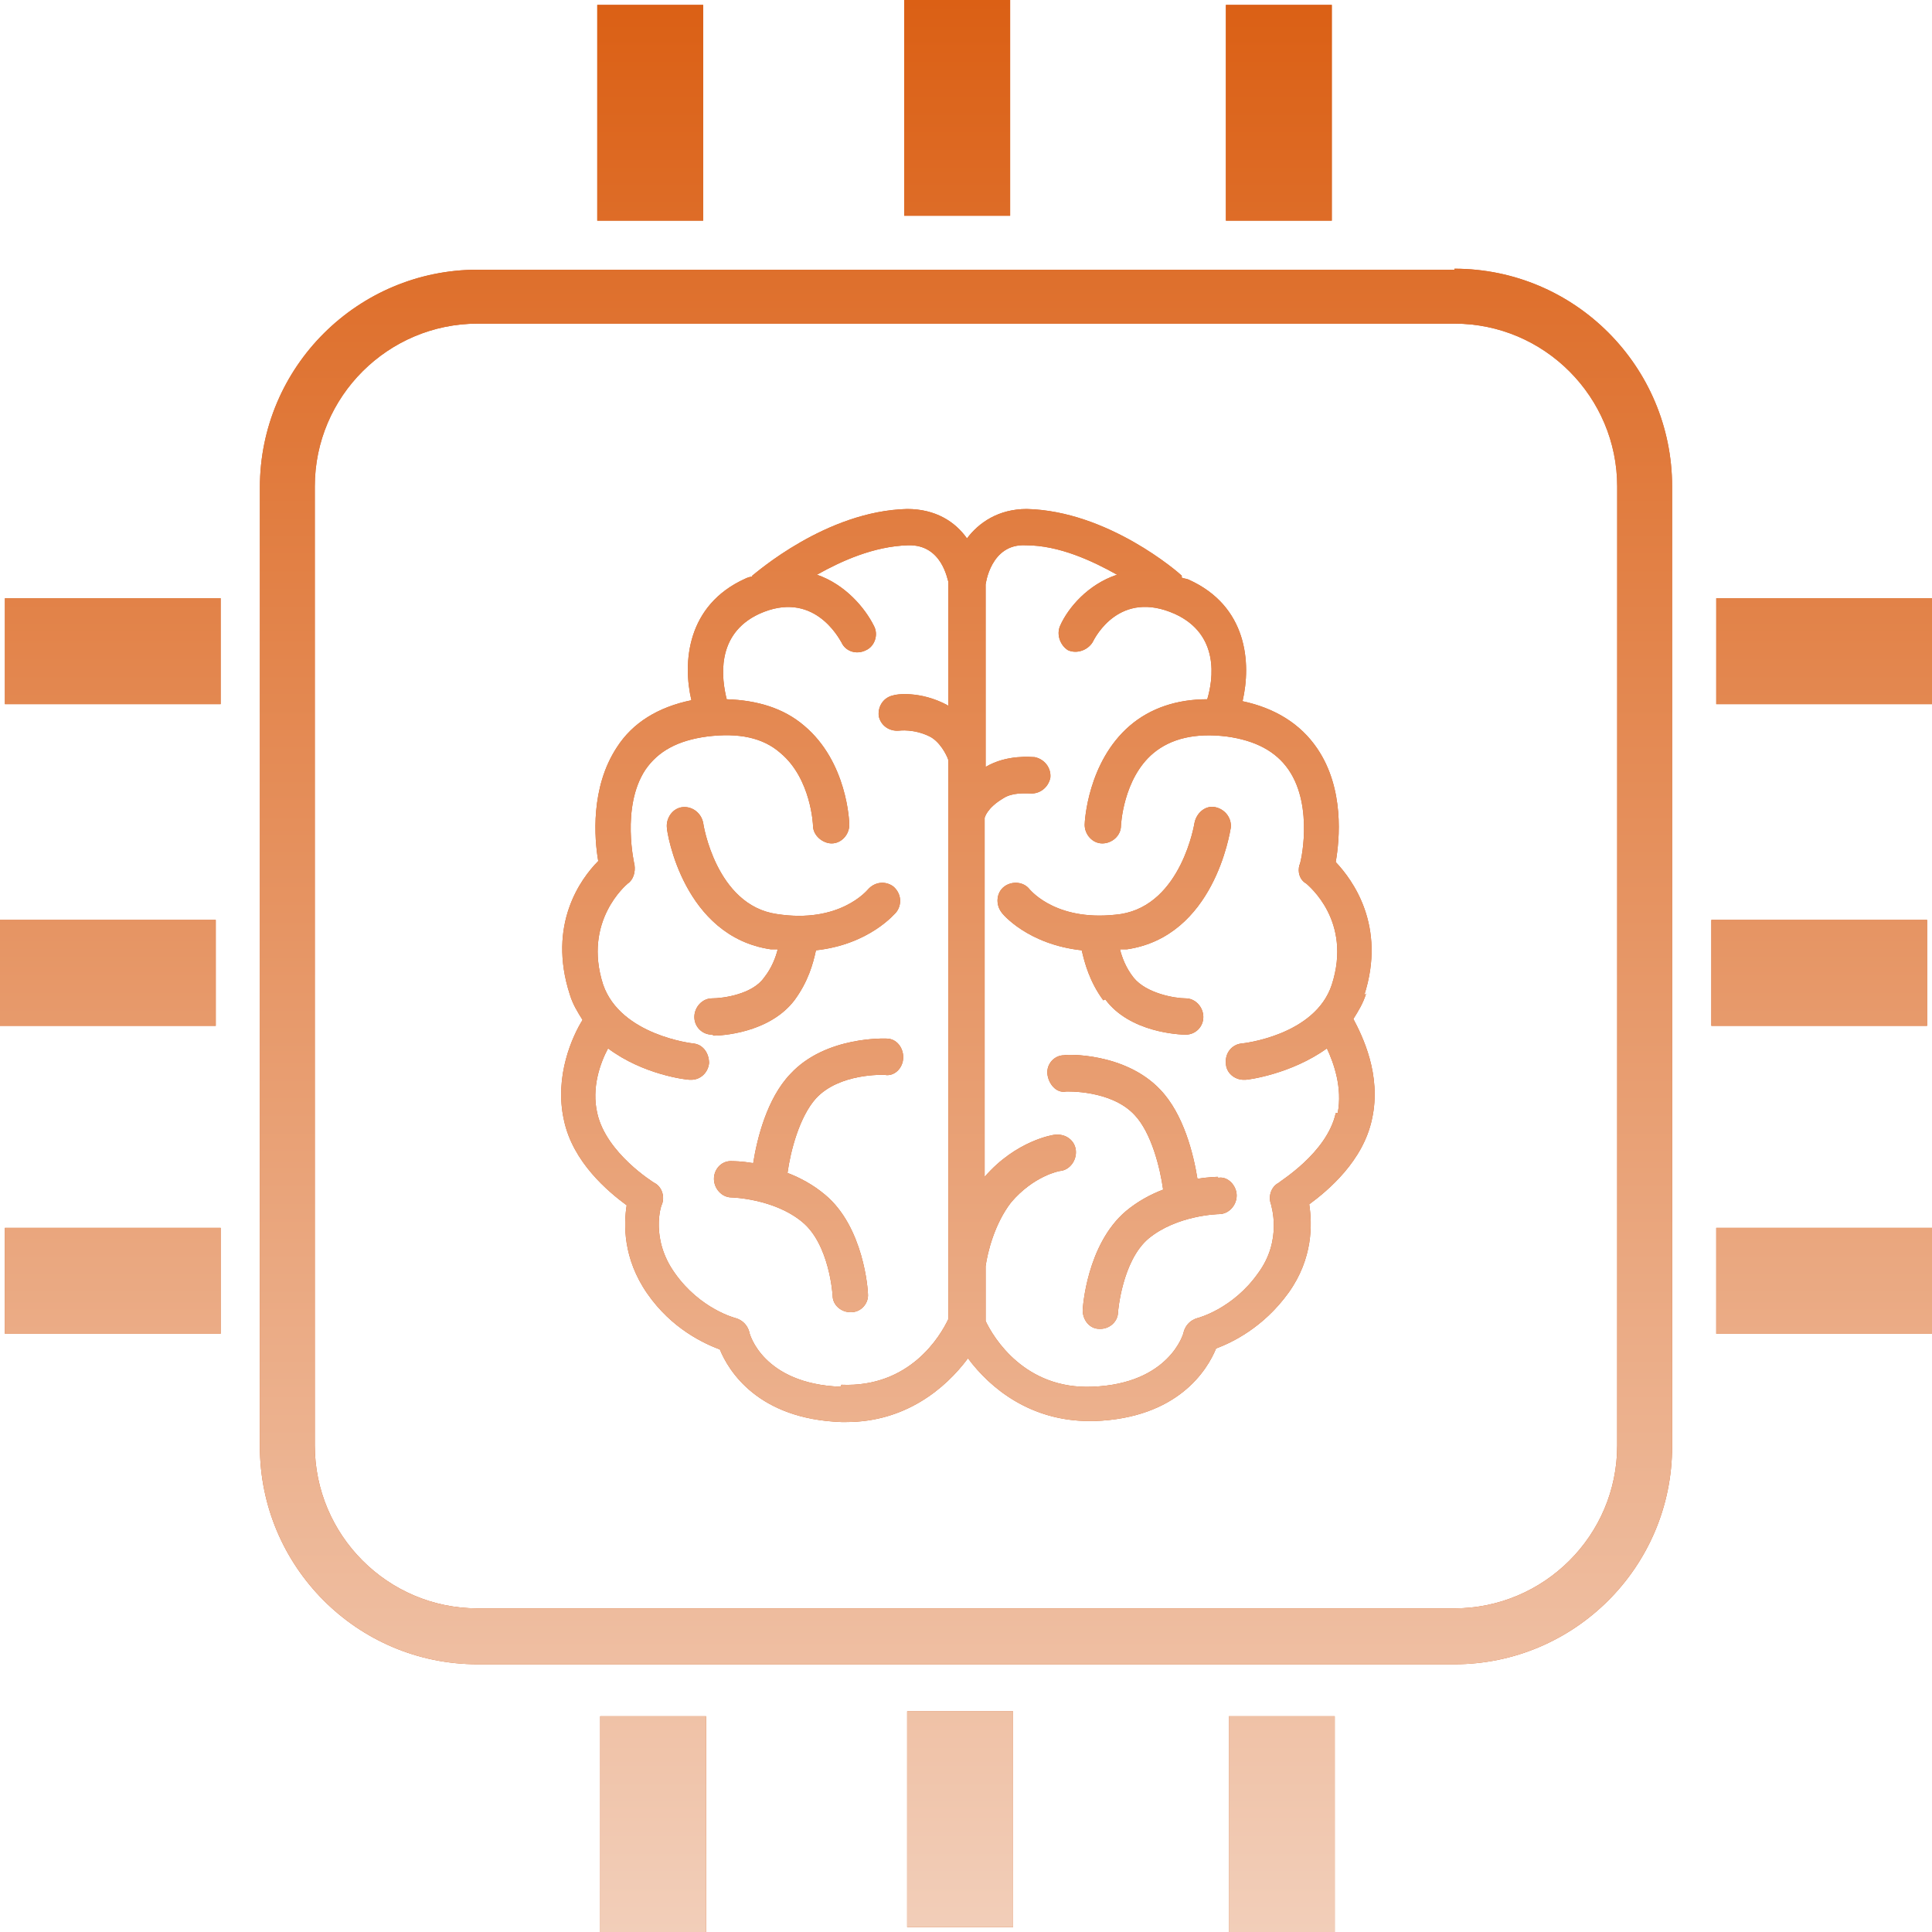
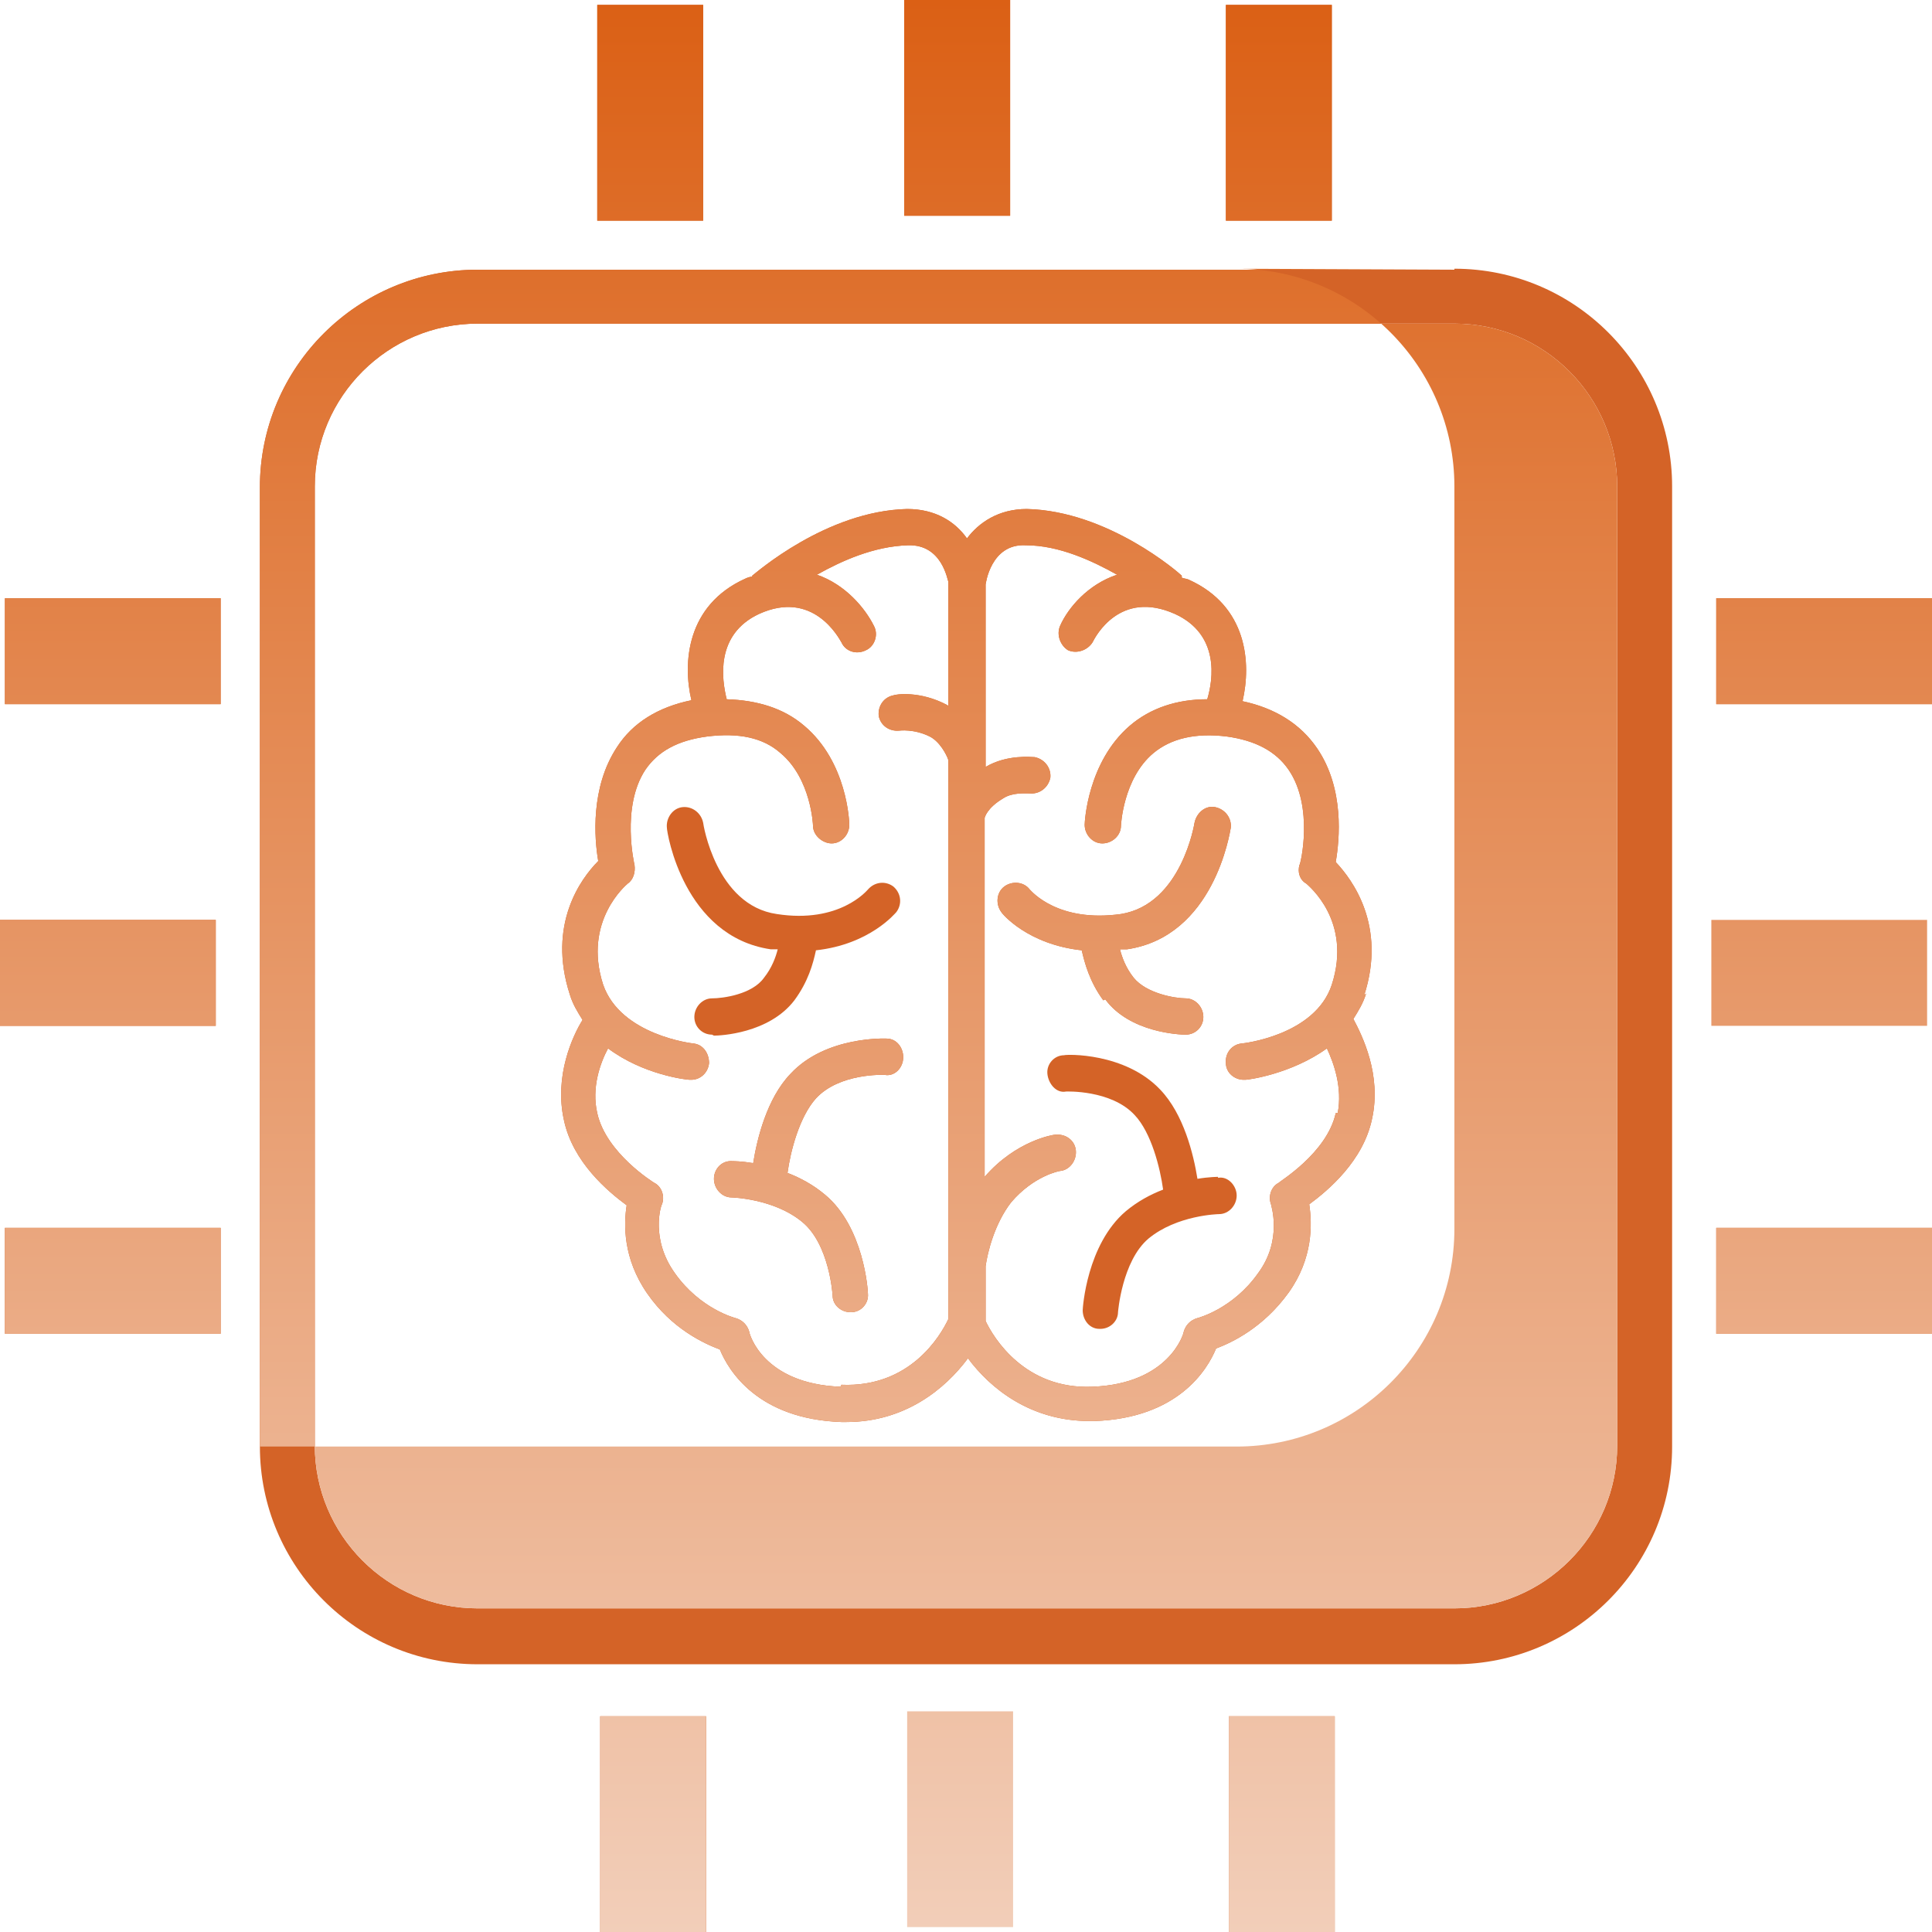
<svg xmlns="http://www.w3.org/2000/svg" id="Layer_2" data-name="Layer 2" viewBox="0 0 19.7 19.7">
  <defs>
    <style>
      .cls-1 {
        fill: #d46327;
      }

      .cls-2 {
        fill: url(#linear-gradient);
      }
    </style>
    <linearGradient id="linear-gradient" x1="-344.25" y1="1104.99" x2="-344.25" y2="1085.29" gradientTransform="translate(354.11 -1085.29)" gradientUnits="userSpaceOnUse">
      <stop offset="0" stop-color="#f2ceb9" />
      <stop offset="1" stop-color="#db6015" />
    </linearGradient>
  </defs>
  <g id="Layer_1-2" data-name="Layer 1">
    <g>
      <g>
        <path class="cls-1" d="M13.91,10.15c.23-.71-.12-1.18-.29-1.36.04-.23.09-.75-.19-1.16-.17-.25-.43-.41-.76-.48.09-.39.05-.97-.55-1.24-.02-.01-.05-.01-.07-.02,0,0,0-.01,0-.02-.03-.03-.75-.66-1.58-.68-.29,0-.49.14-.61.3-.12-.17-.32-.3-.61-.3-.83.02-1.55.66-1.58.68,0,0,0,.01,0,.01-.02,0-.05.01-.07.02-.6.27-.64.86-.55,1.24-.34.07-.6.23-.76.48-.27.41-.23.93-.19,1.16-.18.18-.52.65-.29,1.36.03.1.08.18.13.26-.1.16-.29.57-.19,1.02.09.43.45.73.64.87-.03.19-.04.54.21.9.25.36.58.51.74.57.09.22.39.71,1.24.74.02,0,.04,0,.05,0,.6,0,1.01-.34,1.24-.65.23.31.64.64,1.24.64.02,0,.04,0,.05,0,.85-.03,1.15-.52,1.24-.74.16-.06.48-.21.74-.57.25-.35.24-.7.21-.9.19-.14.55-.44.64-.87.1-.45-.1-.85-.19-1.02.05-.08.1-.16.13-.26ZM8.57,14.14c-.79-.03-.93-.54-.93-.56-.02-.07-.07-.12-.14-.14,0,0-.36-.09-.62-.46-.25-.35-.14-.69-.13-.7.03-.08,0-.18-.08-.22,0,0-.49-.3-.58-.71-.06-.26.03-.51.11-.66.36.27.8.32.83.32,0,0,.01,0,.02,0,.09,0,.17-.07.18-.17,0-.1-.06-.19-.16-.2,0,0-.74-.08-.92-.6-.21-.65.24-1.02.25-1.03.06-.04.08-.12.07-.19,0,0-.14-.59.11-.97.13-.19.33-.3.63-.34.32-.04.57.01.75.17.31.26.33.73.33.74,0,.1.1.18.19.18.1,0,.18-.09.18-.19,0-.03-.02-.64-.46-1.01-.21-.18-.48-.26-.79-.27-.05-.2-.12-.66.33-.87.55-.25.81.24.84.29.04.09.15.13.25.08.09-.04.13-.16.08-.25-.09-.18-.29-.42-.58-.52.25-.14.58-.29.93-.3.35-.01.4.36.41.37v1.27s0,0-.01-.01c-.28-.15-.53-.11-.55-.1-.1.02-.16.11-.15.21.02.1.11.16.21.15,0,0,.15-.02.31.06.1.05.17.18.19.24v2.59s0,3.11,0,3.11c-.08.17-.39.7-1.09.67ZM13.62,11.35c-.09.41-.58.7-.58.71-.08.04-.11.14-.08.22,0,.01.12.36-.13.7-.26.37-.62.46-.62.46-.07.02-.12.07-.14.14,0,.02-.15.53-.93.56-.69.03-1.01-.5-1.09-.67v-.56c.02-.14.09-.43.26-.65.23-.27.49-.32.5-.32.1-.01.17-.11.16-.21-.01-.1-.1-.17-.21-.16-.02,0-.4.06-.72.43v-1.64s0-2.02,0-2.02c0,0,0,0,0,0,0,0,.02-.1.19-.2.09-.06.22-.05.27-.05.1.01.19-.06.21-.16.01-.1-.06-.19-.16-.21-.03,0-.28-.03-.5.1v-1.86s.05-.42.41-.4c.34,0,.68.16.93.3-.3.1-.5.34-.58.52-.04.09,0,.2.08.25.09.04.2,0,.25-.08.03-.06.28-.54.84-.29.46.21.39.67.33.87-.31,0-.58.09-.79.27-.43.37-.46.98-.46,1.01,0,.1.08.19.18.19.1,0,.19-.08.19-.18,0,0,.02-.48.33-.74.18-.15.43-.21.75-.17.29.04.5.15.63.34.26.38.12.97.11.97-.02.07,0,.15.07.19.02.02.47.38.26,1.03-.17.52-.91.6-.92.6-.1.01-.17.1-.16.2,0,.1.09.17.18.17,0,0,.01,0,.02,0,.03,0,.47-.06.83-.32.07.15.16.4.11.66Z" />
        <path class="cls-1" d="M11.27,10.19c.25.34.76.36.82.36h0c.1,0,.18-.08.18-.18,0-.1-.08-.19-.18-.19-.11,0-.4-.05-.53-.21-.08-.1-.12-.21-.14-.29.02,0,.05,0,.07,0,.89-.13,1.05-1.19,1.06-1.24.01-.1-.06-.19-.16-.21-.1-.02-.19.06-.21.16,0,0-.13.83-.75.93-.64.09-.91-.23-.93-.25-.06-.08-.18-.09-.26-.03-.08.06-.09.18-.03.26.01.02.27.33.82.39.03.13.08.32.22.51Z" />
        <path class="cls-1" d="M12.42,12s-.09,0-.21.02c-.04-.25-.14-.66-.38-.91-.36-.38-.96-.36-.98-.35-.1,0-.18.09-.17.19s.09.2.19.18c0,0,.46-.02.7.24.17.18.26.54.29.76-.13.05-.26.12-.38.22-.4.34-.44.99-.44,1.01,0,.1.07.19.17.19,0,0,0,0,.01,0,.1,0,.18-.08.18-.17,0,0,.04-.52.31-.75.29-.24.71-.25.72-.25.1,0,.18-.09.18-.19,0-.1-.09-.2-.19-.18Z" />
        <path class="cls-1" d="M7.28,10.56c.06,0,.56-.02.82-.36.14-.19.19-.37.22-.51.55-.06.81-.38.82-.39.06-.08.05-.19-.03-.26-.08-.06-.19-.05-.26.03-.01.01-.29.35-.93.25-.62-.09-.75-.92-.75-.93-.02-.1-.11-.17-.21-.16-.1.01-.17.11-.16.21,0,.05.17,1.11,1.06,1.24.03,0,.05,0,.07,0-.02.08-.06.19-.14.29-.12.17-.42.21-.53.21-.1,0-.18.09-.18.19,0,.1.08.18.18.18h0Z" />
        <path class="cls-1" d="M9.04,10.59s-.62-.03-.98.36c-.24.25-.34.66-.38.91-.12-.02-.2-.02-.21-.02-.11-.01-.19.08-.19.18,0,.1.08.19.18.19,0,0,.43.01.72.25.28.23.31.75.31.75,0,.1.09.17.18.17,0,0,0,0,.01,0,.1,0,.18-.09.17-.19,0-.03-.04-.68-.44-1.01-.12-.1-.25-.17-.38-.22.03-.22.12-.57.29-.76.24-.26.69-.24.7-.24.1.02.19-.07.19-.18,0-.1-.07-.19-.17-.19Z" />
        <path class="cls-1" d="M14.83,2.75H4.87c-1.22,0-2.22.99-2.22,2.22v9.78c0,1.22.99,2.22,2.22,2.22h9.96c1.22,0,2.22-.99,2.22-2.22V4.96c0-1.22-.99-2.22-2.22-2.22ZM16.49,14.74c0,.92-.75,1.66-1.66,1.66H4.87c-.92,0-1.66-.75-1.66-1.66V4.96c0-.92.75-1.66,1.66-1.66h9.96c.92,0,1.66.75,1.66,1.66v9.78Z" />
        <rect class="cls-1" x="17.5" y="6.1" width="2.2" height="1.08" />
        <rect class="cls-1" x="17.5" y="12.52" width="2.2" height="1.08" />
-         <rect class="cls-1" x="17.45" y="9.38" width="2.2" height="1.08" />
        <rect class="cls-1" x=".05" y="6.1" width="2.2" height="1.08" />
        <rect class="cls-1" x=".05" y="12.52" width="2.2" height="1.08" />
        <rect class="cls-1" y="9.38" width="2.2" height="1.08" />
        <rect class="cls-1" x="12.5" y=".05" width="1.08" height="2.2" />
        <rect class="cls-1" x="6.09" y=".05" width="1.08" height="2.2" />
        <rect class="cls-1" x="9.22" width="1.08" height="2.2" />
        <rect class="cls-1" x="12.53" y="17.5" width="1.08" height="2.2" />
        <rect class="cls-1" x="6.12" y="17.5" width="1.08" height="2.2" />
-         <rect class="cls-1" x="9.25" y="17.45" width="1.08" height="2.2" />
      </g>
      <g>
        <path class="cls-2" d="M13.91,10.15c.23-.71-.12-1.18-.29-1.36.04-.23.09-.75-.19-1.16-.17-.25-.43-.41-.76-.48.09-.39.05-.97-.55-1.24-.02-.01-.05-.01-.07-.02,0,0,0-.01,0-.02-.03-.03-.75-.66-1.58-.68-.29,0-.49.14-.61.3-.12-.17-.32-.3-.61-.3-.83.02-1.55.66-1.58.68,0,0,0,.01,0,.01-.02,0-.05.01-.07.02-.6.27-.64.86-.55,1.24-.34.07-.6.23-.76.48-.27.41-.23.93-.19,1.16-.18.18-.52.65-.29,1.36.03.1.08.18.13.26-.1.16-.29.57-.19,1.02.09.43.45.73.64.87-.03.19-.04.54.21.9.25.36.58.51.74.57.09.22.39.71,1.24.74.02,0,.04,0,.05,0,.6,0,1.01-.34,1.24-.65.23.31.64.64,1.24.64.02,0,.04,0,.05,0,.85-.03,1.15-.52,1.24-.74.16-.06.48-.21.74-.57.25-.35.24-.7.21-.9.19-.14.55-.44.64-.87.1-.45-.1-.85-.19-1.02.05-.08.1-.16.13-.26ZM8.57,14.14c-.79-.03-.93-.54-.93-.56-.02-.07-.07-.12-.14-.14,0,0-.36-.09-.62-.46-.25-.35-.14-.69-.13-.7.03-.08,0-.18-.08-.22,0,0-.49-.3-.58-.71-.06-.26.03-.51.11-.66.36.27.8.32.83.32,0,0,.01,0,.02,0,.09,0,.17-.07.18-.17,0-.1-.06-.19-.16-.2,0,0-.74-.08-.92-.6-.21-.65.24-1.02.25-1.03.06-.04.08-.12.07-.19,0,0-.14-.59.11-.97.13-.19.33-.3.63-.34.32-.04.57.01.75.17.31.26.33.73.33.74,0,.1.1.18.19.18.1,0,.18-.09.18-.19,0-.03-.02-.64-.46-1.01-.21-.18-.48-.26-.79-.27-.05-.2-.12-.66.33-.87.55-.25.81.24.84.29.04.09.15.13.25.08.09-.04.13-.16.08-.25-.09-.18-.29-.42-.58-.52.25-.14.58-.29.93-.3.35-.01.4.36.41.37v1.27s0,0-.01-.01c-.28-.15-.53-.11-.55-.1-.1.02-.16.11-.15.21.02.1.11.16.21.15,0,0,.15-.02.31.06.1.05.17.18.19.24v2.59s0,3.11,0,3.11c-.08.17-.39.7-1.09.67ZM13.62,11.35c-.09.41-.58.7-.58.71-.08.04-.11.14-.08.22,0,.01.12.36-.13.7-.26.37-.62.46-.62.46-.07.02-.12.07-.14.14,0,.02-.15.53-.93.56-.69.03-1.01-.5-1.09-.67v-.56c.02-.14.09-.43.26-.65.23-.27.49-.32.5-.32.1-.01.17-.11.16-.21-.01-.1-.1-.17-.21-.16-.02,0-.4.06-.72.43v-1.64s0-2.02,0-2.02c0,0,0,0,0,0,0,0,.02-.1.19-.2.09-.06.22-.05.27-.05.1.01.19-.06.21-.16.01-.1-.06-.19-.16-.21-.03,0-.28-.03-.5.1v-1.86s.05-.42.41-.4c.34,0,.68.16.93.3-.3.1-.5.34-.58.52-.04.09,0,.2.08.25.09.04.2,0,.25-.08.03-.06.28-.54.84-.29.46.21.39.67.33.87-.31,0-.58.09-.79.27-.43.37-.46.98-.46,1.01,0,.1.08.19.18.19.1,0,.19-.08.19-.18,0,0,.02-.48.33-.74.18-.15.43-.21.75-.17.29.04.5.15.63.34.26.38.12.97.11.97-.02.07,0,.15.07.19.02.02.47.38.26,1.03-.17.52-.91.6-.92.6-.1.01-.17.1-.16.2,0,.1.09.17.18.17,0,0,.01,0,.02,0,.03,0,.47-.06.83-.32.07.15.16.4.11.66Z" />
        <path class="cls-2" d="M11.27,10.19c.25.34.76.36.82.36h0c.1,0,.18-.08.18-.18,0-.1-.08-.19-.18-.19-.11,0-.4-.05-.53-.21-.08-.1-.12-.21-.14-.29.02,0,.05,0,.07,0,.89-.13,1.05-1.19,1.06-1.24.01-.1-.06-.19-.16-.21-.1-.02-.19.06-.21.16,0,0-.13.83-.75.93-.64.09-.91-.23-.93-.25-.06-.08-.18-.09-.26-.03-.08.06-.09.18-.03.26.01.02.27.33.82.39.03.13.08.32.22.51Z" />
-         <path class="cls-2" d="M12.42,12s-.09,0-.21.02c-.04-.25-.14-.66-.38-.91-.36-.38-.96-.36-.98-.35-.1,0-.18.09-.17.19s.09.2.19.18c0,0,.46-.02.7.24.17.18.26.54.29.76-.13.05-.26.12-.38.22-.4.34-.44.99-.44,1.01,0,.1.07.19.17.19,0,0,0,0,.01,0,.1,0,.18-.08.18-.17,0,0,.04-.52.31-.75.29-.24.71-.25.72-.25.1,0,.18-.09.18-.19,0-.1-.09-.2-.19-.18Z" />
-         <path class="cls-2" d="M7.28,10.56c.06,0,.56-.02.82-.36.14-.19.19-.37.22-.51.55-.06.81-.38.82-.39.06-.08.05-.19-.03-.26-.08-.06-.19-.05-.26.03-.01.01-.29.35-.93.25-.62-.09-.75-.92-.75-.93-.02-.1-.11-.17-.21-.16-.1.01-.17.11-.16.21,0,.05.17,1.11,1.06,1.24.03,0,.05,0,.07,0-.02.08-.06.19-.14.29-.12.17-.42.21-.53.21-.1,0-.18.09-.18.19,0,.1.08.18.18.18h0Z" />
        <path class="cls-2" d="M9.04,10.59s-.62-.03-.98.36c-.24.25-.34.66-.38.91-.12-.02-.2-.02-.21-.02-.11-.01-.19.08-.19.18,0,.1.08.19.18.19,0,0,.43.01.72.25.28.23.31.75.31.75,0,.1.09.17.18.17,0,0,0,0,.01,0,.1,0,.18-.09.17-.19,0-.03-.04-.68-.44-1.01-.12-.1-.25-.17-.38-.22.03-.22.12-.57.29-.76.24-.26.69-.24.7-.24.1.02.19-.07.19-.18,0-.1-.07-.19-.17-.19Z" />
-         <path class="cls-2" d="M14.83,2.75H4.87c-1.22,0-2.22.99-2.22,2.22v9.78c0,1.22.99,2.22,2.22,2.22h9.96c1.22,0,2.22-.99,2.22-2.22V4.96c0-1.22-.99-2.22-2.22-2.22ZM16.49,14.74c0,.92-.75,1.66-1.66,1.66H4.87c-.92,0-1.66-.75-1.66-1.66V4.96c0-.92.75-1.66,1.66-1.66h9.96c.92,0,1.66.75,1.66,1.66v9.78Z" />
+         <path class="cls-2" d="M14.83,2.75H4.87c-1.22,0-2.22.99-2.22,2.22v9.78h9.96c1.22,0,2.22-.99,2.22-2.22V4.96c0-1.22-.99-2.22-2.22-2.22ZM16.49,14.74c0,.92-.75,1.66-1.66,1.66H4.87c-.92,0-1.66-.75-1.66-1.66V4.96c0-.92.75-1.66,1.66-1.66h9.96c.92,0,1.66.75,1.66,1.66v9.78Z" />
        <rect class="cls-2" x="17.5" y="6.1" width="2.2" height="1.08" />
        <rect class="cls-2" x="17.5" y="12.52" width="2.2" height="1.08" />
        <rect class="cls-2" x="17.45" y="9.38" width="2.2" height="1.08" />
        <rect class="cls-2" x=".05" y="6.1" width="2.2" height="1.08" />
        <rect class="cls-2" x=".05" y="12.52" width="2.2" height="1.08" />
        <rect class="cls-2" y="9.38" width="2.2" height="1.08" />
        <rect class="cls-2" x="12.5" y=".05" width="1.08" height="2.2" />
        <rect class="cls-2" x="6.09" y=".05" width="1.08" height="2.2" />
        <rect class="cls-2" x="9.22" width="1.08" height="2.2" />
        <rect class="cls-2" x="12.53" y="17.5" width="1.08" height="2.2" />
        <rect class="cls-2" x="6.12" y="17.5" width="1.08" height="2.2" />
        <rect class="cls-2" x="9.25" y="17.45" width="1.08" height="2.2" />
      </g>
    </g>
  </g>
</svg>